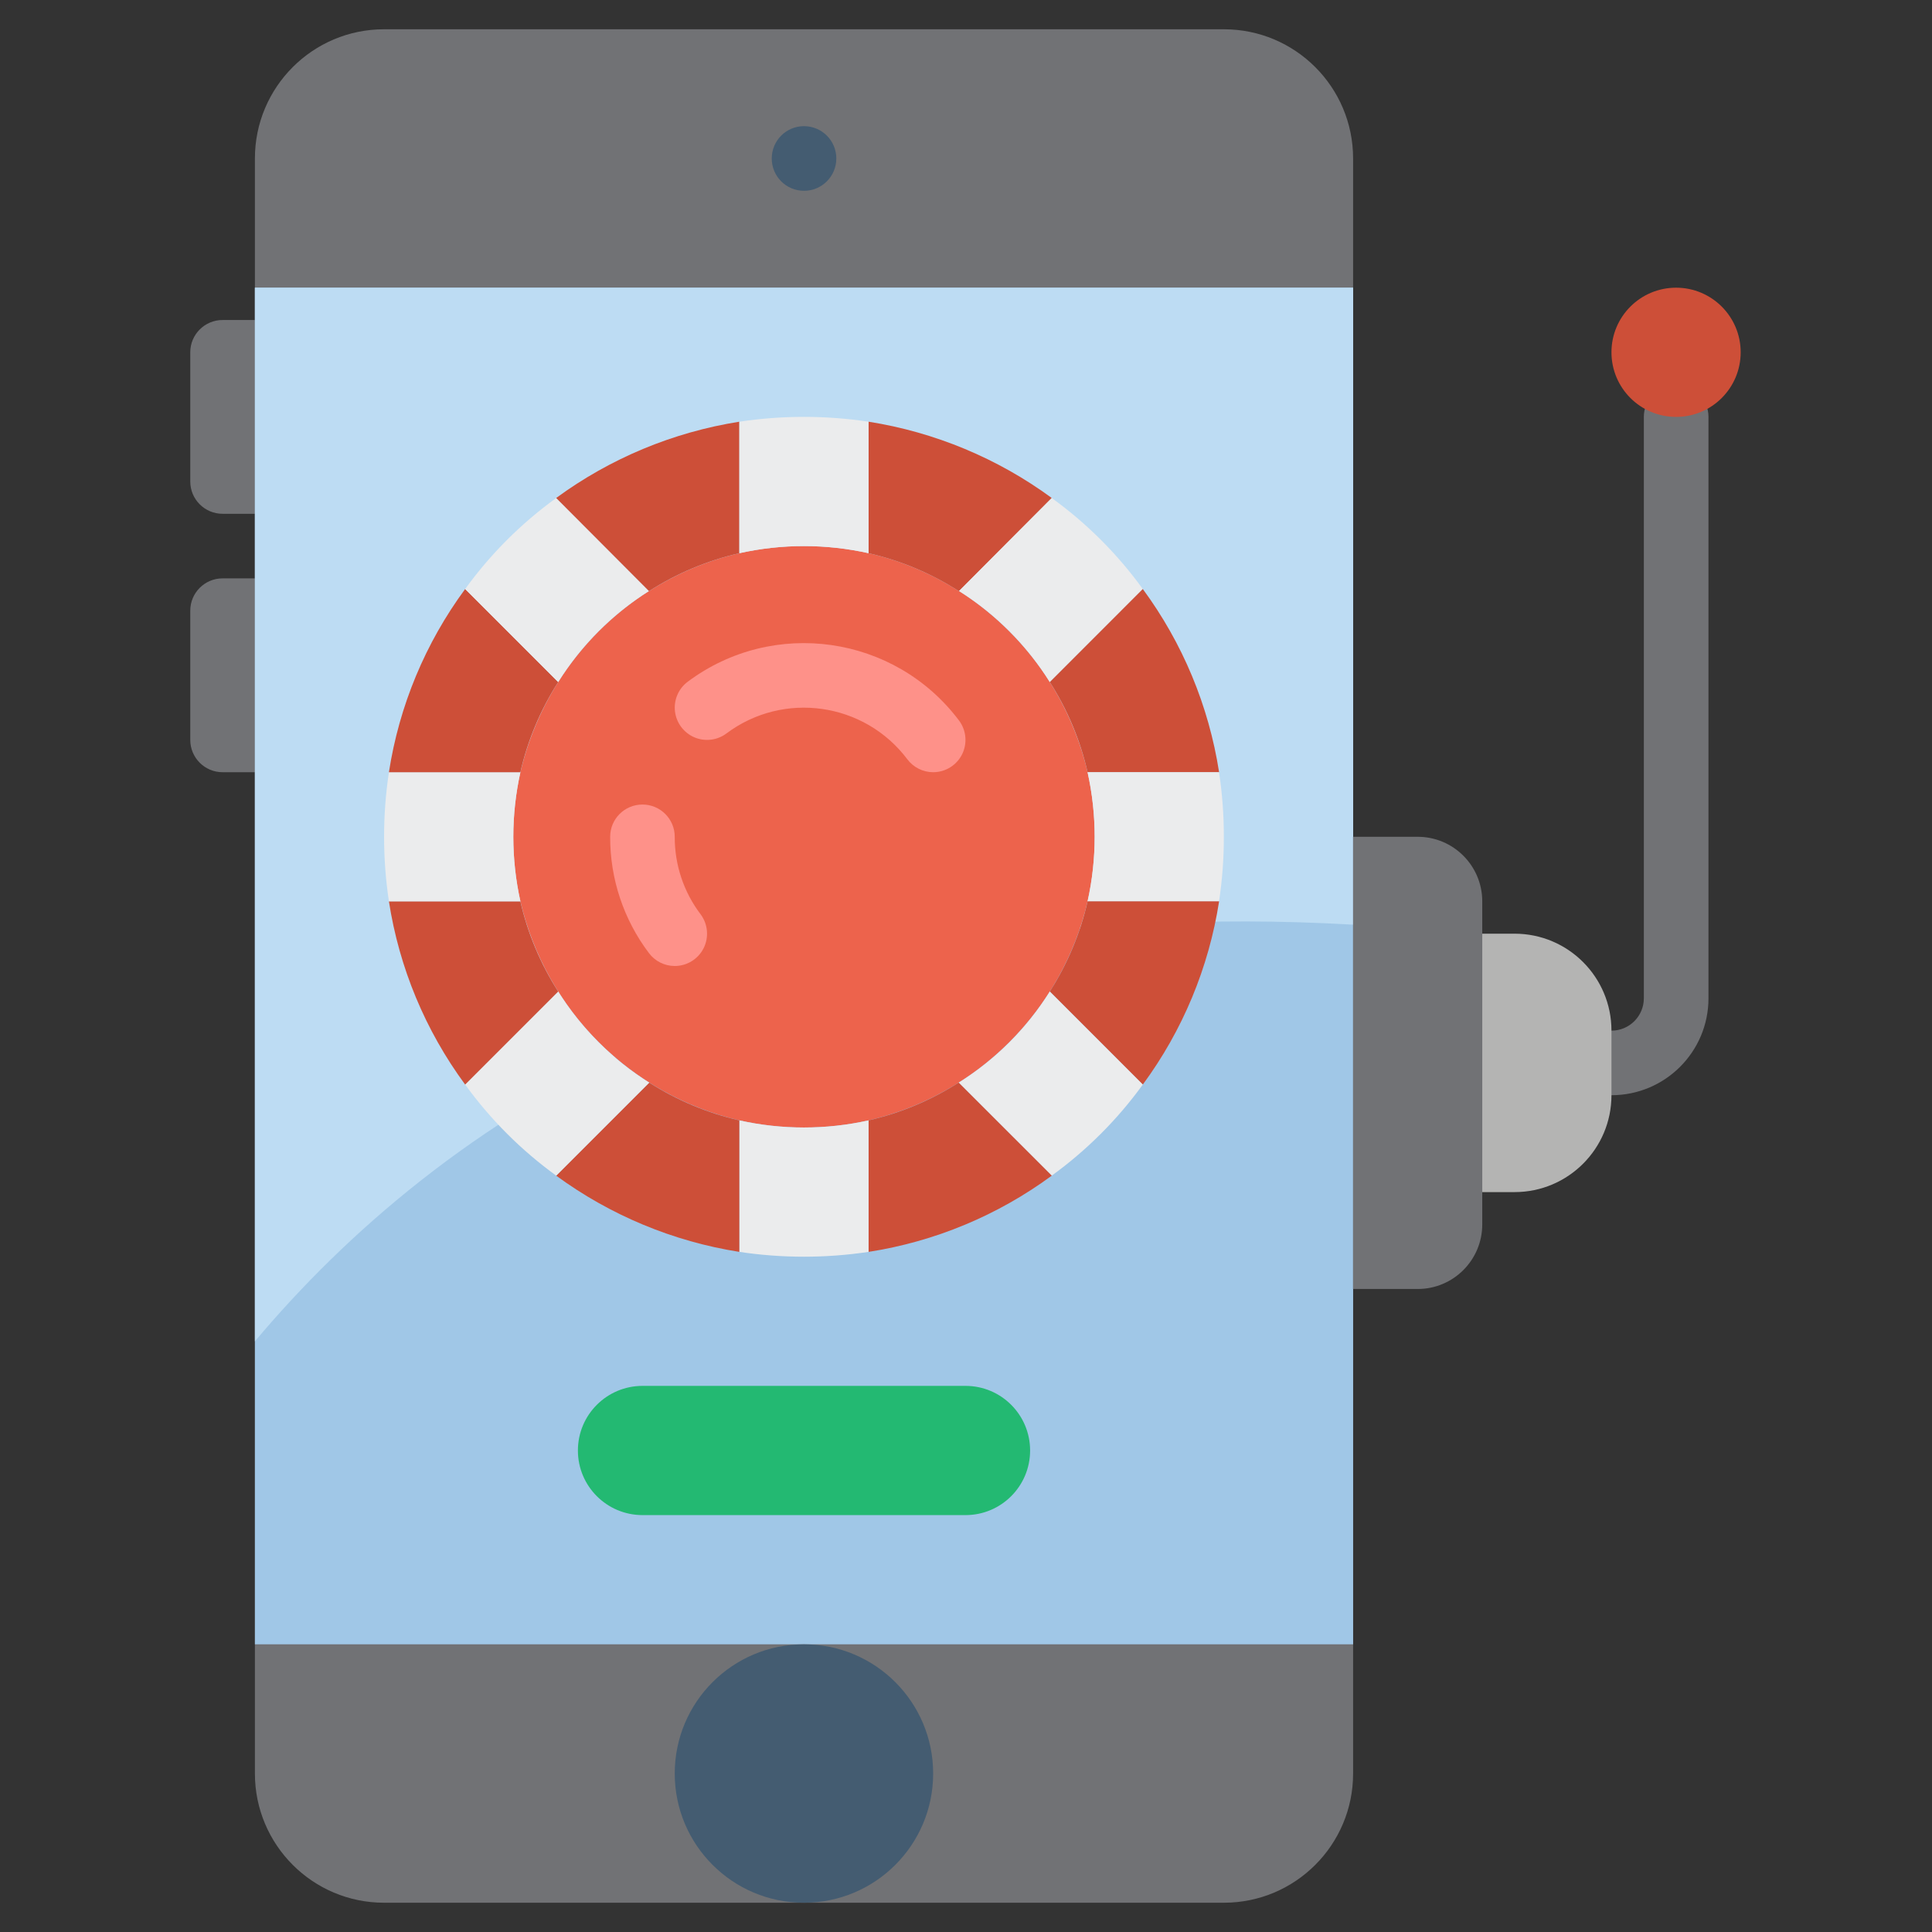
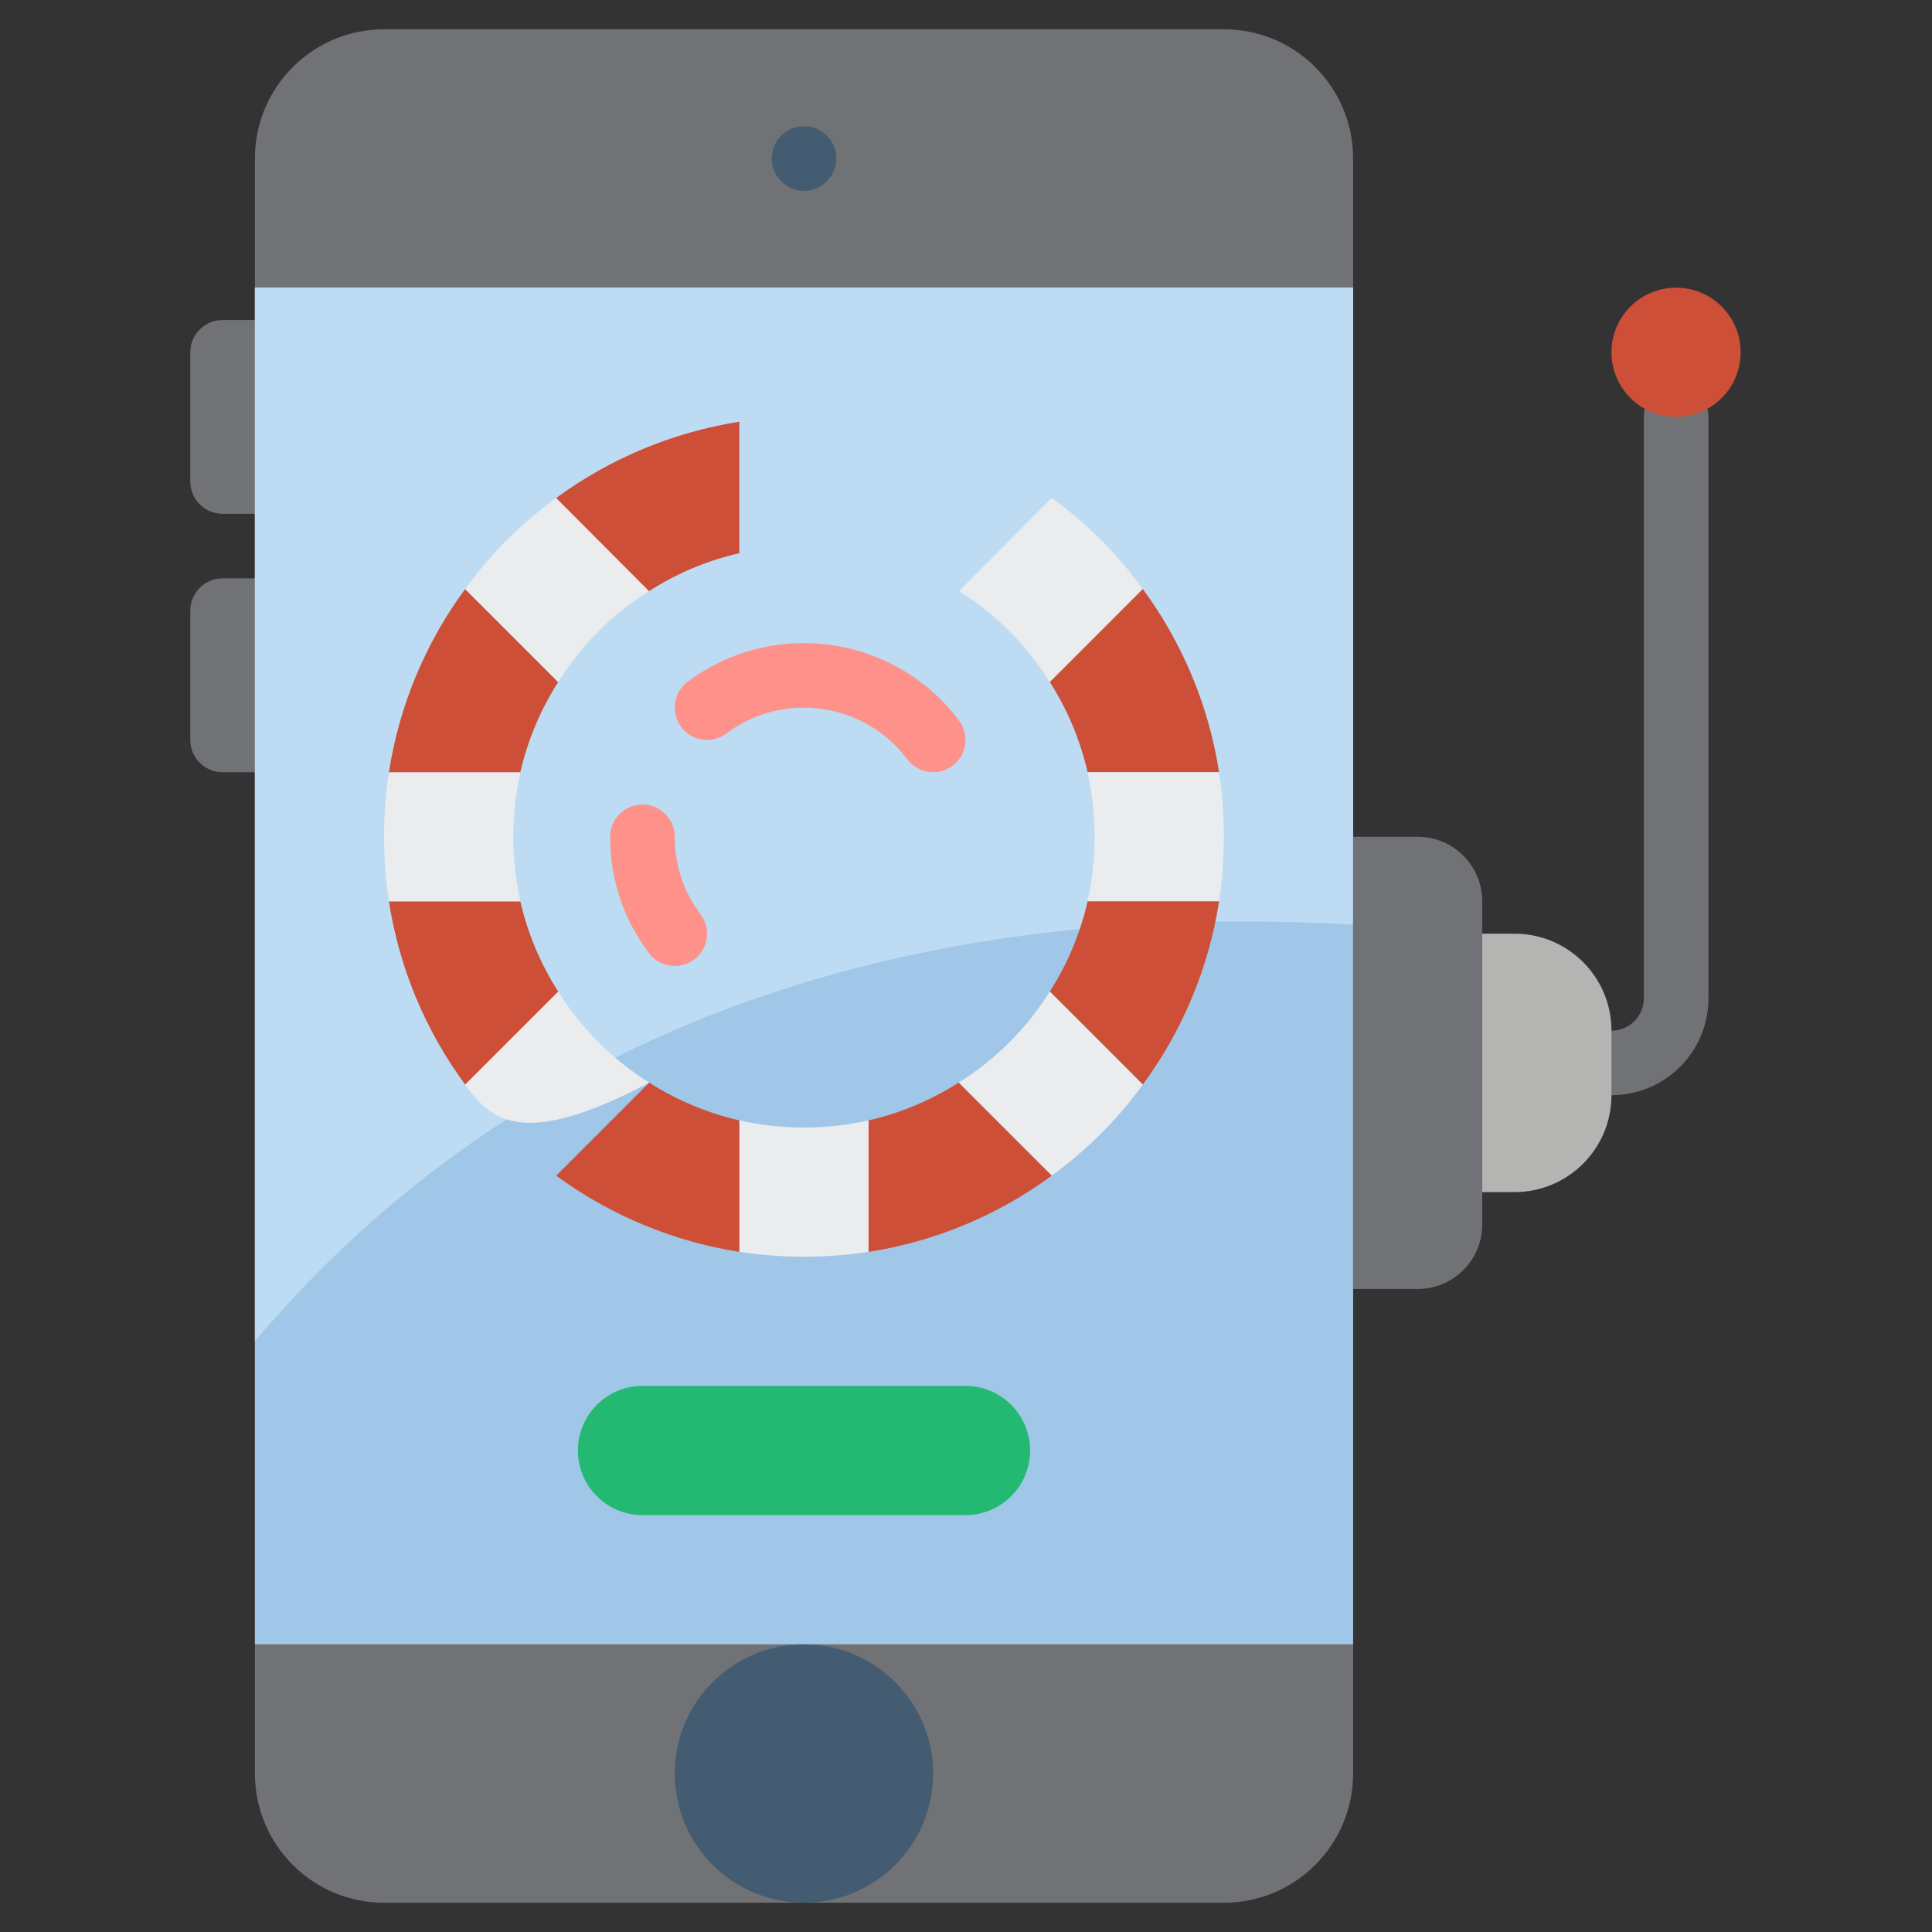
<svg xmlns="http://www.w3.org/2000/svg" width="33" height="33" viewBox="0 0 33 33" fill="none">
  <rect x="0" y="0" width="33" height="33" fill="#333333" stroke="none" />
  <g clip-path="url(#clip0_121_241)">
    <path d="M3.802 5.466H4.354C4.658 5.466 4.905 5.713 4.905 6.017V8.224C4.905 8.529 4.658 8.776 4.354 8.776H3.802C3.497 8.776 3.25 8.529 3.25 8.224V6.017C3.25 5.713 3.497 5.466 3.802 5.466Z" fill="#717275" />
    <path d="M3.802 9.879H4.354C4.658 9.879 4.905 10.126 4.905 10.431V12.638C4.905 12.943 4.658 13.19 4.354 13.19H3.802C3.497 13.19 3.25 12.943 3.25 12.638V10.431C3.25 10.126 3.497 9.879 3.802 9.879Z" fill="#717275" />
    <path d="M6.56 0.5H20.905C22.124 0.5 23.112 1.488 23.112 2.707V30.293C23.112 31.512 22.124 32.5 20.905 32.5H6.56C5.342 32.5 4.354 31.512 4.354 30.293V2.707C4.354 1.488 5.342 0.5 6.56 0.5Z" fill="#717275" />
    <path d="M4.354 4.914H23.112V28.086H4.354V4.914Z" fill="#A0C7E7" />
    <path d="M23.112 4.914V15.794C13.148 15.22 7.449 19.226 4.354 22.911V4.914H23.112Z" fill="#BDDCF3" />
-     <path d="M18.698 14.293C18.698 14.664 18.657 15.034 18.577 15.396C18.143 17.253 16.693 18.703 14.836 19.137C14.11 19.299 13.356 19.299 12.63 19.137C10.773 18.703 9.324 17.253 8.889 15.396C8.727 14.67 8.727 13.917 8.889 13.19C9.189 11.911 9.977 10.8 11.085 10.095H11.09C11.563 9.793 12.083 9.574 12.63 9.449C13.356 9.287 14.11 9.287 14.836 9.449C15.383 9.574 15.904 9.793 16.376 10.095H16.381C17.489 10.8 18.277 11.911 18.577 13.19C18.657 13.552 18.698 13.922 18.698 14.293Z" fill="#ED634C" />
    <path d="M27.526 18.707C27.222 18.707 26.975 18.46 26.975 18.155C26.975 17.85 27.222 17.604 27.526 17.604C27.831 17.604 28.078 17.356 28.078 17.052V7.121C28.078 6.816 28.325 6.569 28.63 6.569C28.935 6.569 29.182 6.816 29.182 7.121V17.052C29.182 17.966 28.44 18.707 27.526 18.707Z" fill="#717275" />
    <path d="M29.732 6.017C29.732 6.627 29.238 7.121 28.629 7.121C28.019 7.121 27.525 6.627 27.525 6.017C27.525 5.408 28.019 4.914 28.629 4.914C29.238 4.914 29.732 5.408 29.732 6.017Z" fill="#CD4F38" />
    <path d="M14.285 2.707C14.285 3.012 14.038 3.259 13.733 3.259C13.428 3.259 13.182 3.012 13.182 2.707C13.182 2.402 13.428 2.155 13.733 2.155C14.038 2.155 14.285 2.402 14.285 2.707Z" fill="#445C71" />
    <path d="M15.939 30.293C15.939 31.512 14.951 32.5 13.732 32.5C12.513 32.5 11.525 31.512 11.525 30.293C11.525 29.074 12.513 28.086 13.732 28.086C14.951 28.086 15.939 29.074 15.939 30.293Z" fill="#445C71" />
-     <path d="M17.965 8.506L16.381 10.095H16.375C15.903 9.792 15.383 9.574 14.836 9.449V7.203C15.968 7.382 17.041 7.828 17.965 8.506Z" fill="#CD4F38" />
    <path d="M19.52 10.061L17.931 11.65C17.54 11.02 17.009 10.488 16.381 10.095L17.964 8.506C18.562 8.938 19.088 9.463 19.52 10.061Z" fill="#EBECED" />
    <path d="M20.823 13.19H18.577C18.452 12.643 18.234 12.123 17.932 11.65L19.52 10.061C20.2 10.984 20.647 12.057 20.823 13.19Z" fill="#CD4F38" />
    <path d="M20.904 14.293C20.905 14.663 20.877 15.031 20.822 15.396H18.576C18.738 14.67 18.738 13.916 18.576 13.19H20.822C20.877 13.555 20.905 13.924 20.904 14.293Z" fill="#EBECED" />
    <path d="M20.823 15.396C20.647 16.529 20.2 17.602 19.52 18.525L17.932 16.936C18.234 16.464 18.452 15.943 18.577 15.396H20.823Z" fill="#CD4F38" />
    <path d="M19.52 18.525C19.087 19.123 18.562 19.648 17.964 20.081L16.375 18.492C17.005 18.098 17.538 17.566 17.931 16.936L19.52 18.525Z" fill="#EBECED" />
    <path d="M17.965 20.081C17.042 20.76 15.969 21.207 14.836 21.383V19.137C15.383 19.012 15.903 18.794 16.375 18.492L17.965 20.081Z" fill="#CD4F38" />
    <path d="M14.836 19.137V21.383C14.104 21.493 13.36 21.493 12.629 21.383V19.137C13.355 19.299 14.109 19.299 14.836 19.137Z" fill="#EBECED" />
    <path d="M12.628 19.137V21.383C11.497 21.205 10.424 20.758 9.5 20.081L11.089 18.492C11.561 18.794 12.082 19.012 12.628 19.137Z" fill="#CD4F38" />
-     <path d="M11.09 18.492L9.501 20.081C8.903 19.648 8.378 19.123 7.945 18.525L9.534 16.936C9.927 17.566 10.46 18.098 11.09 18.492Z" fill="#EBECED" />
+     <path d="M11.09 18.492C8.903 19.648 8.378 19.123 7.945 18.525L9.534 16.936C9.927 17.566 10.46 18.098 11.09 18.492Z" fill="#EBECED" />
    <path d="M9.534 16.936L7.945 18.525C7.265 17.602 6.818 16.529 6.643 15.396H8.888C9.013 15.943 9.232 16.464 9.534 16.936Z" fill="#CD4F38" />
    <path d="M8.768 14.293C8.768 14.664 8.809 15.034 8.889 15.396H6.643C6.533 14.665 6.533 13.921 6.643 13.19H8.889C8.809 13.552 8.768 13.922 8.768 14.293Z" fill="#EBECED" />
    <path d="M9.534 11.65C9.232 12.123 9.013 12.643 8.888 13.19H6.643C6.818 12.057 7.265 10.984 7.945 10.061L9.534 11.65Z" fill="#CD4F38" />
    <path d="M11.085 10.095C10.456 10.488 9.926 11.02 9.534 11.65L7.945 10.061C8.378 9.463 8.903 8.938 9.501 8.506L11.085 10.095Z" fill="#EBECED" />
    <path d="M12.628 7.203V9.449C12.082 9.574 11.561 9.792 11.089 10.095H11.084L9.5 8.506C10.424 7.828 11.497 7.382 12.628 7.203Z" fill="#CD4F38" />
    <path d="M11.525 16.5C11.352 16.5 11.188 16.418 11.084 16.279C10.652 15.707 10.42 15.01 10.422 14.293C10.422 13.988 10.669 13.742 10.974 13.742C11.278 13.742 11.525 13.988 11.525 14.293C11.523 14.771 11.678 15.236 11.967 15.617C12.092 15.784 12.112 16.008 12.019 16.195C11.925 16.382 11.734 16.5 11.525 16.5Z" fill="#FE9189" />
    <path d="M15.939 13.19C15.766 13.19 15.602 13.108 15.498 12.969C14.765 11.996 13.384 11.798 12.408 12.528C12.251 12.646 12.042 12.671 11.86 12.594C11.679 12.516 11.553 12.348 11.529 12.152C11.506 11.957 11.588 11.763 11.746 11.645C13.21 10.551 15.282 10.847 16.381 12.307C16.506 12.474 16.526 12.698 16.433 12.885C16.339 13.072 16.148 13.19 15.939 13.19Z" fill="#FE9189" />
-     <path d="M14.836 7.203V9.449C14.109 9.287 13.355 9.287 12.629 9.449V7.203C13.36 7.093 14.104 7.093 14.836 7.203Z" fill="#EBECED" />
    <path d="M23.111 14.293H24.215C24.824 14.293 25.318 14.787 25.318 15.396V20.914C25.318 21.523 24.824 22.017 24.215 22.017H23.111V14.293Z" fill="#717275" />
    <path d="M25.318 15.948H25.87C26.784 15.948 27.525 16.689 27.525 17.604V18.707C27.525 19.621 26.784 20.362 25.87 20.362H25.318V15.948Z" fill="#B4B4B3" />
    <path d="M10.975 23.672H16.492C17.101 23.672 17.595 24.166 17.595 24.776C17.595 25.385 17.101 25.879 16.492 25.879H10.975C10.365 25.879 9.871 25.385 9.871 24.776C9.871 24.166 10.365 23.672 10.975 23.672Z" fill="#23B972" />
  </g>
  <defs>
    <clipPath id="clip0_121_241">
      <rect width="32" height="32" fill="white" transform="translate(0.5 0.5)" />
    </clipPath>
  </defs>
</svg>